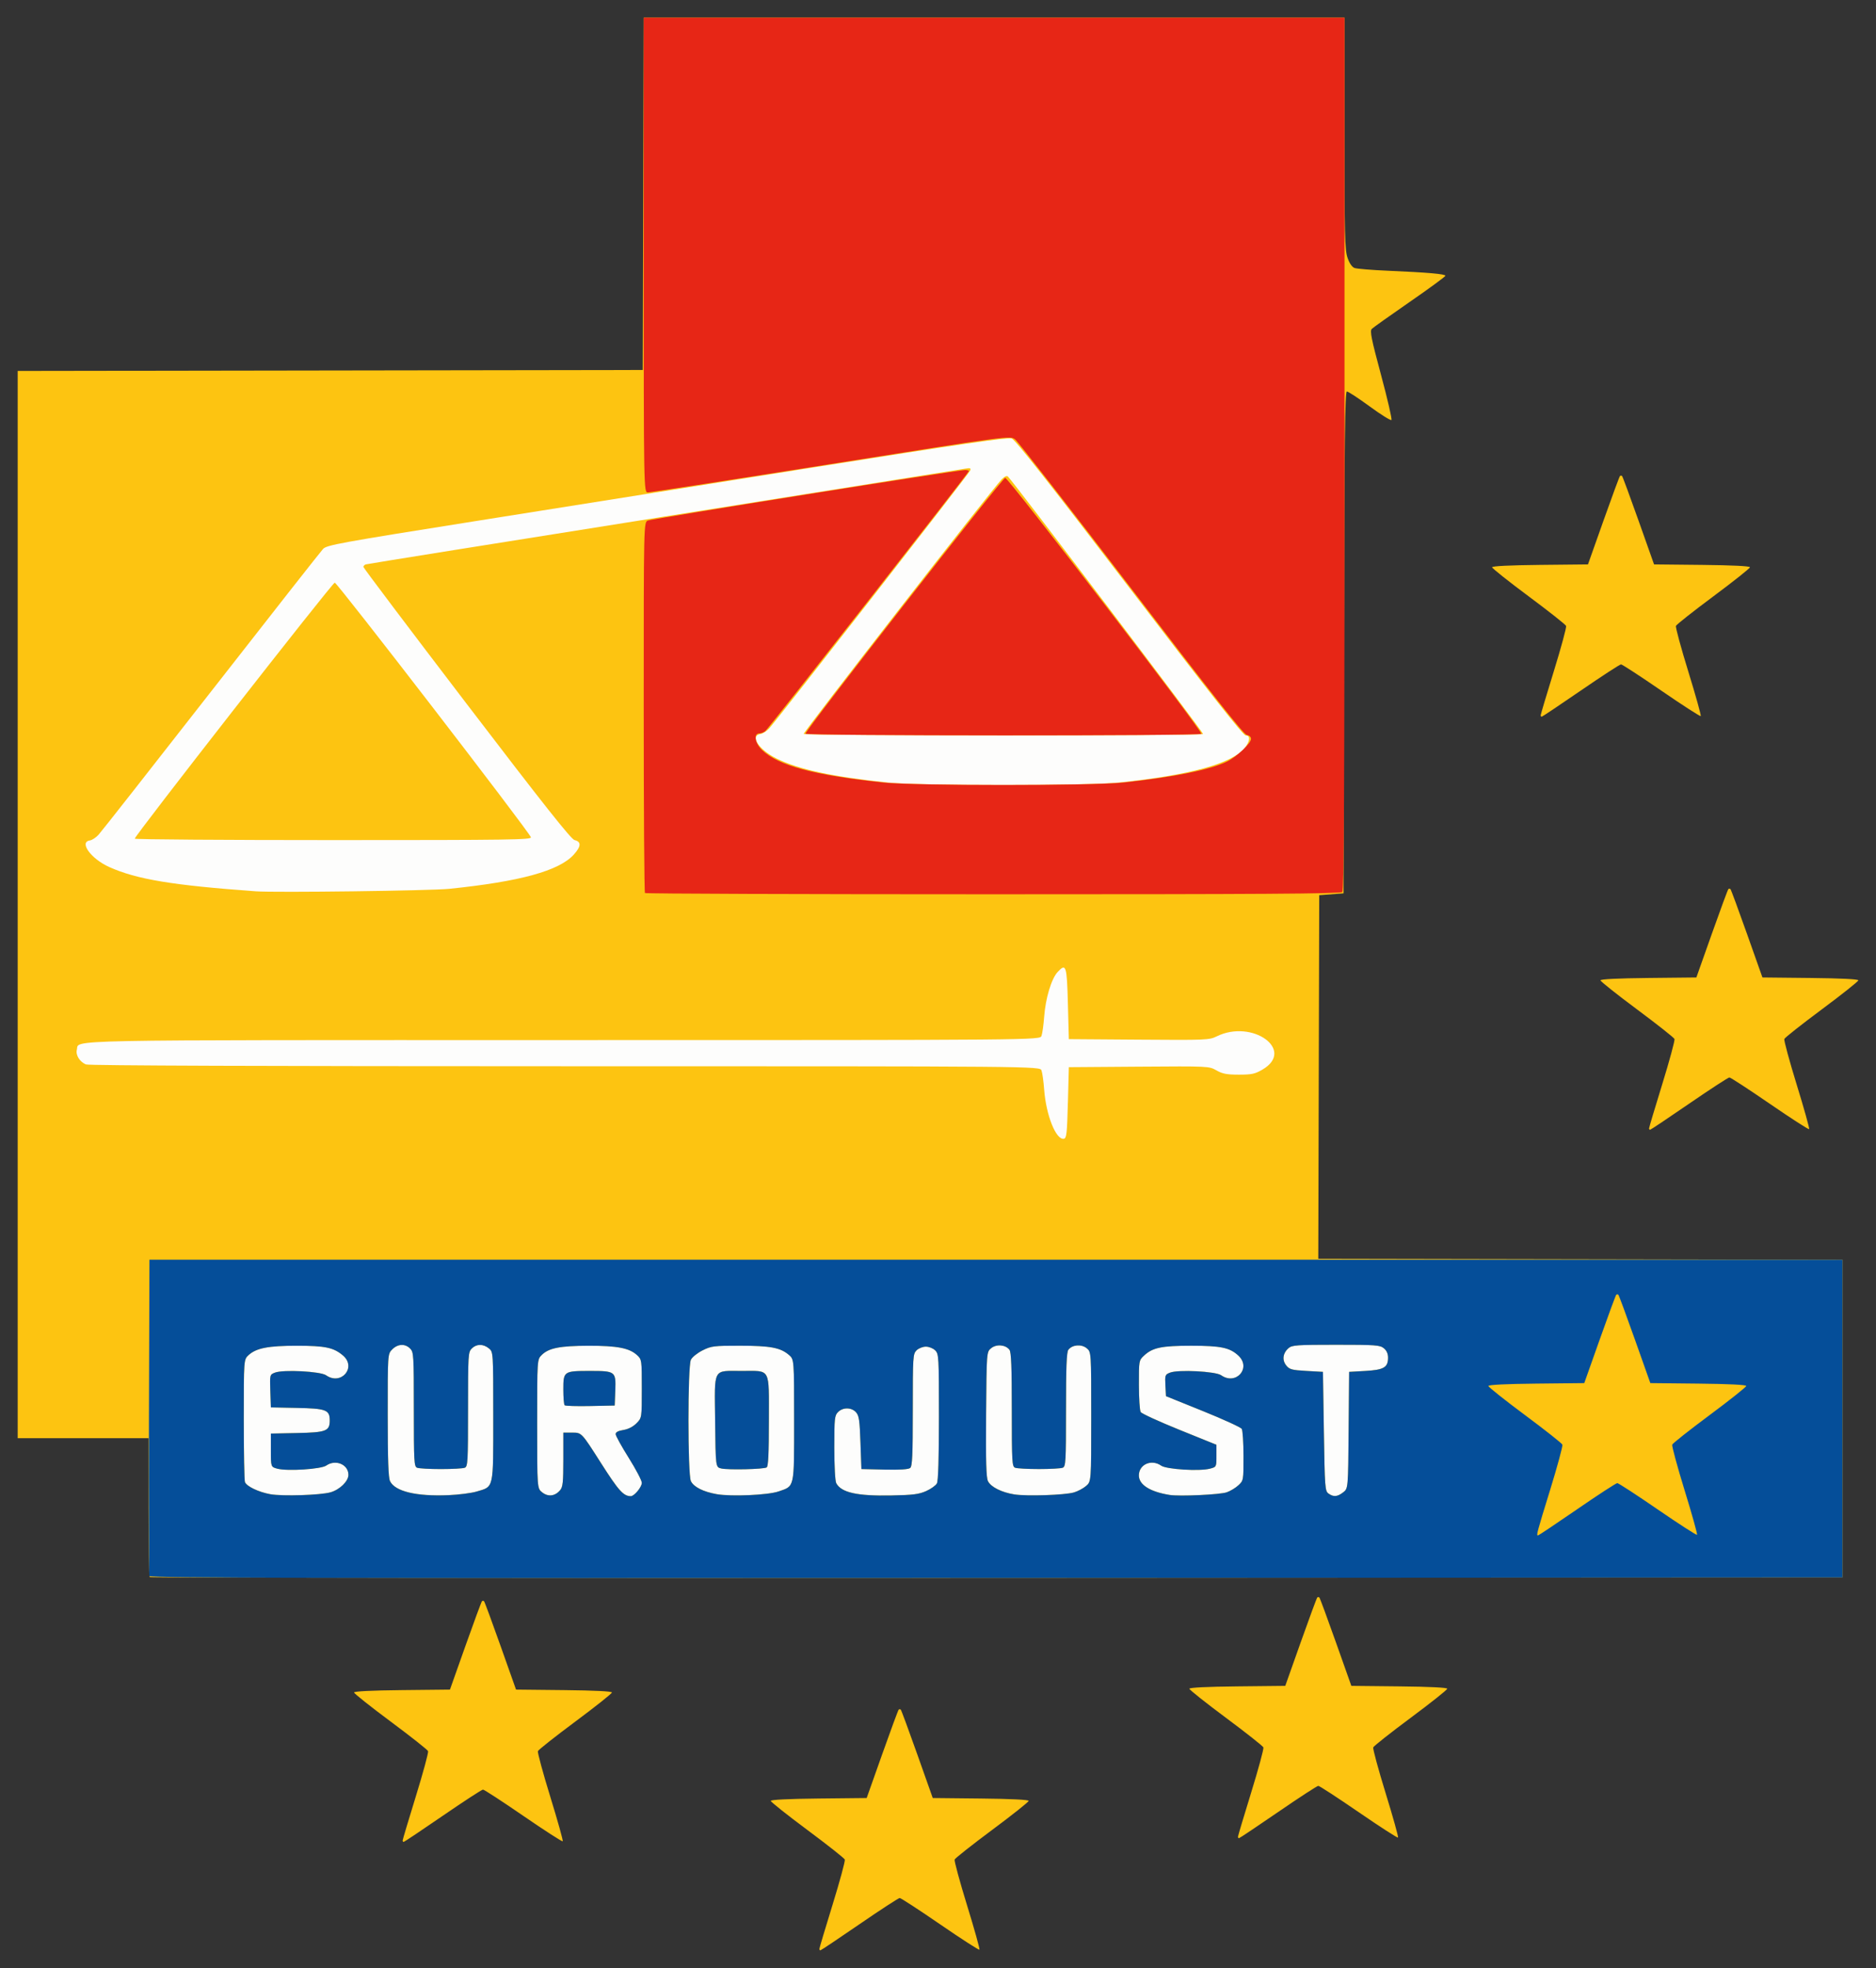
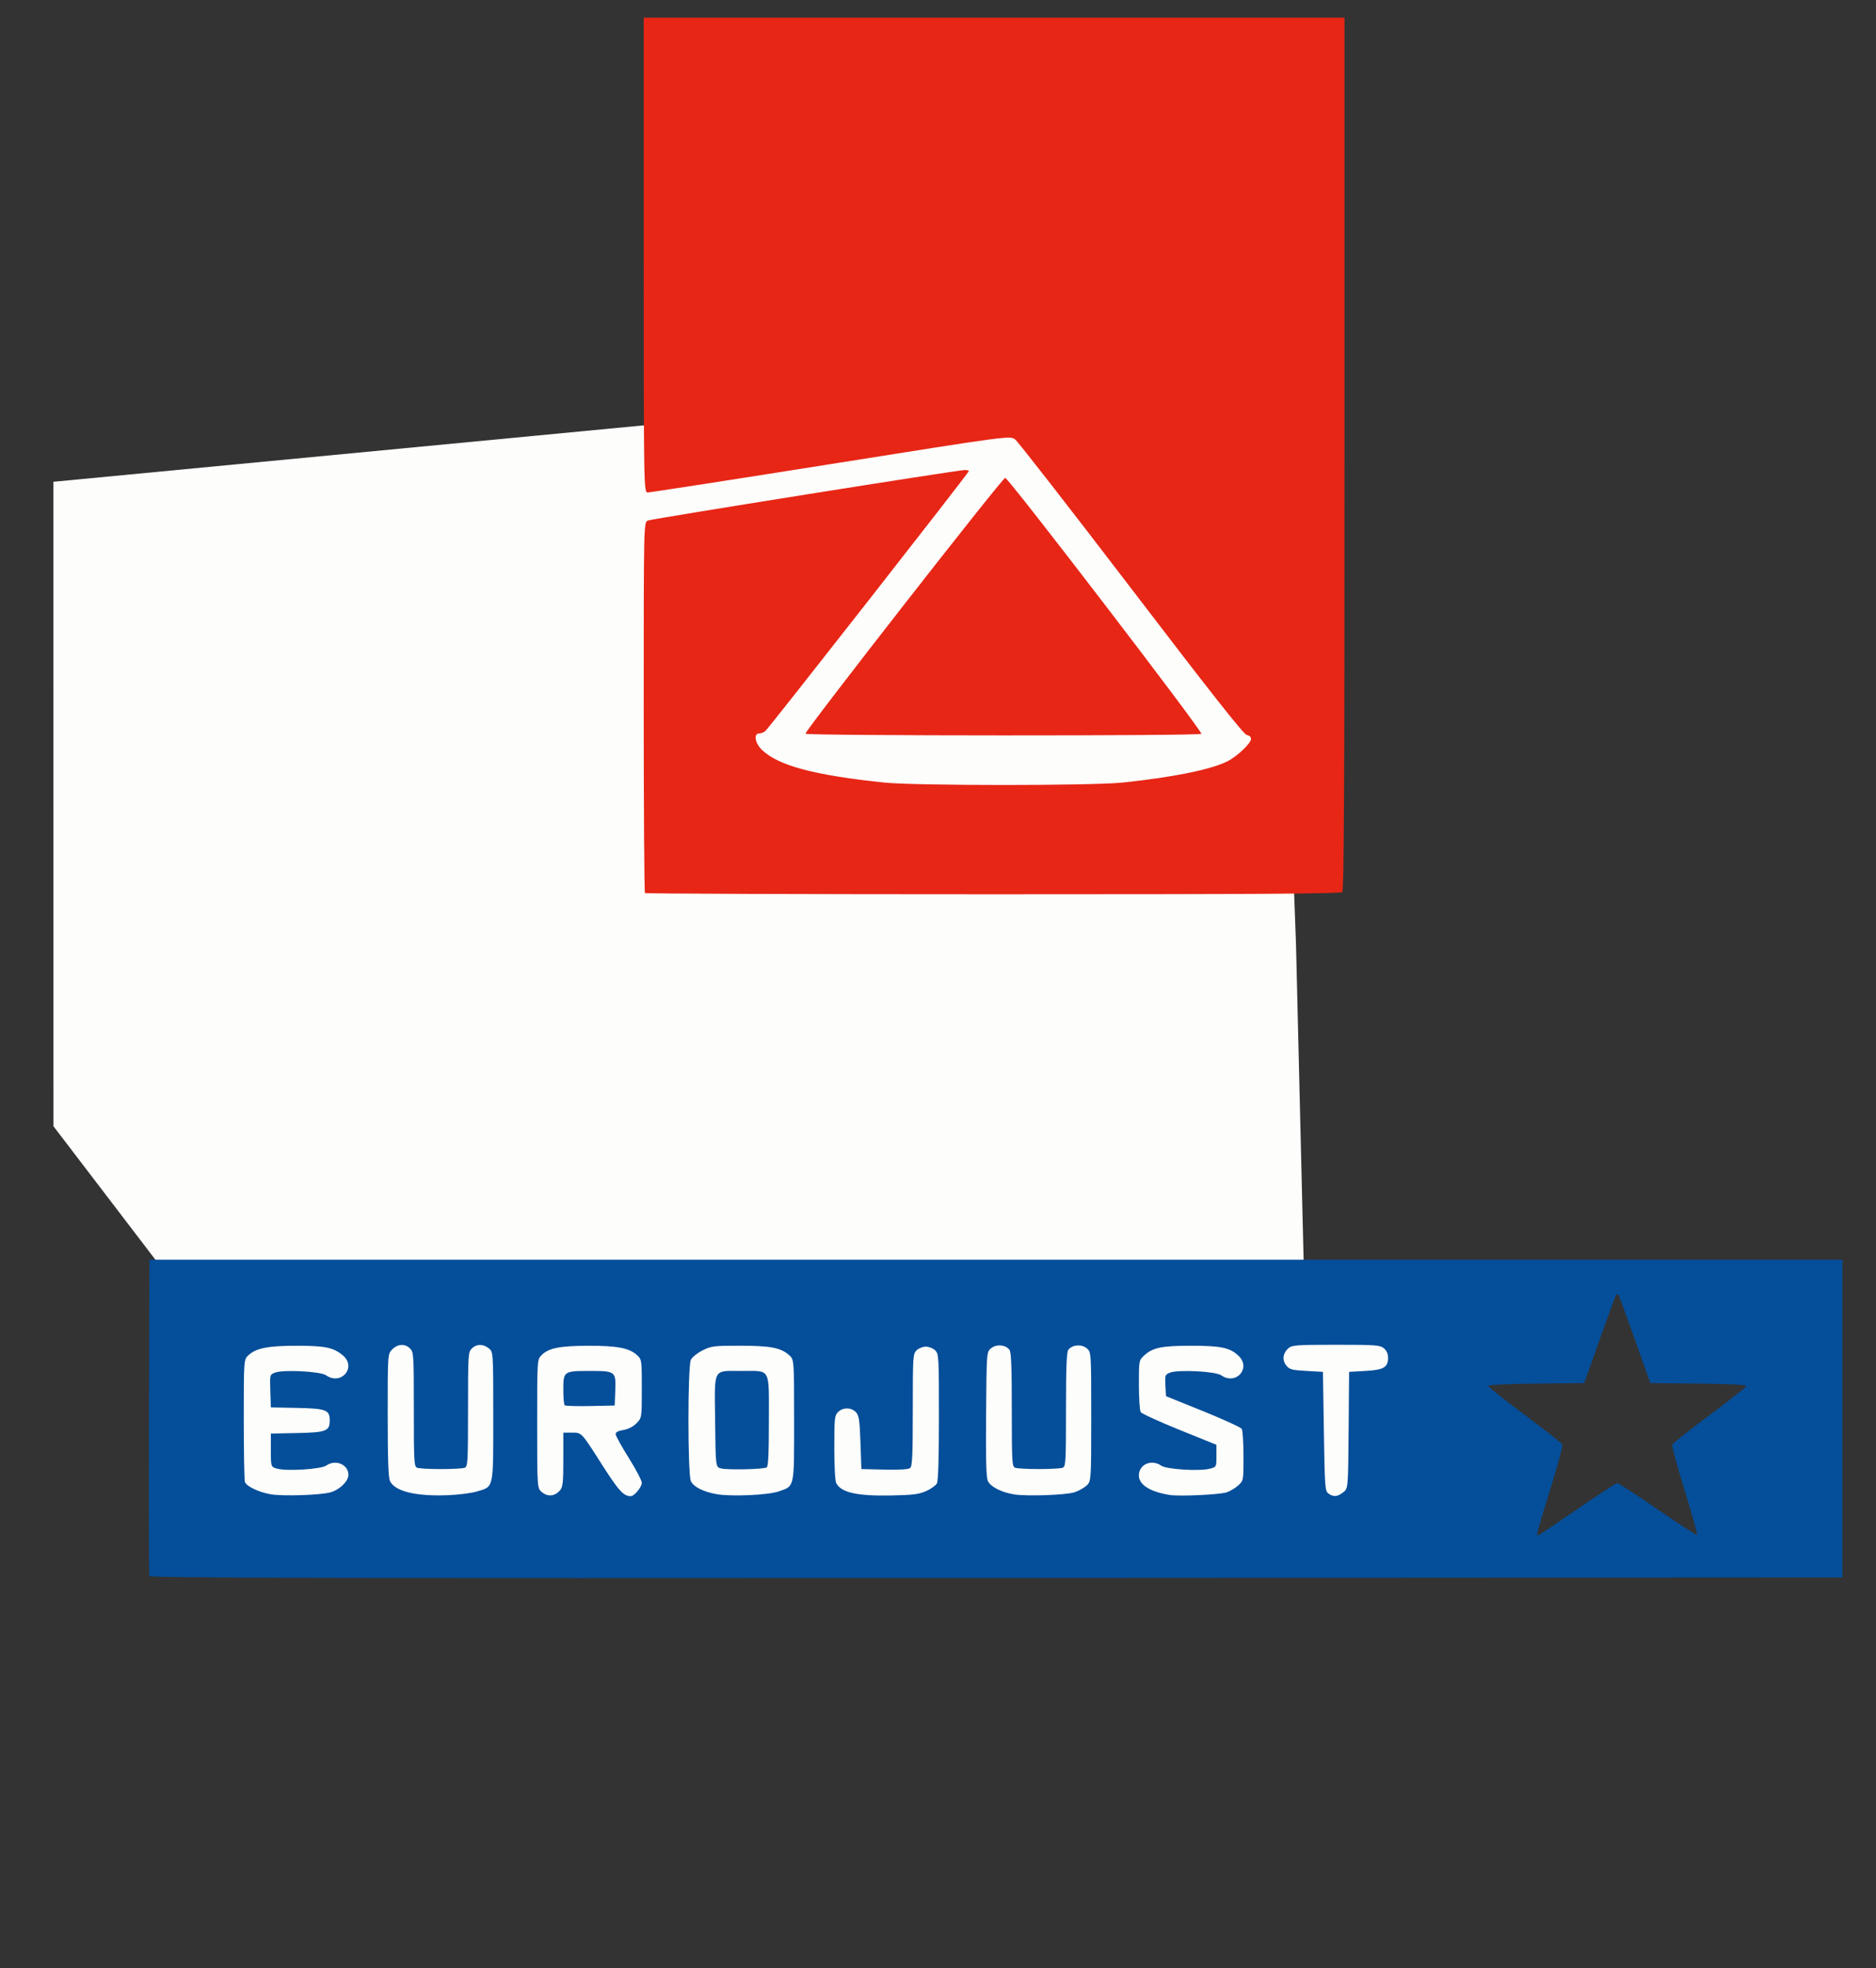
<svg xmlns="http://www.w3.org/2000/svg" width="212.49mm" height="222.86mm" version="1.1" viewBox="0 0 212.492 222.863">
  <rect x="0" y="0" width="212.492" height="222.863" fill="#333333" stroke="none" />
  <g transform="translate(233.88 1.12)">
    <g transform="translate(-231.12 -23.539)" stroke-width=".212">
      <path d="m3.289 76.977 109.91-10.502l29.591 29.137 1.246 33.709 0.912 37.8 13.8 0.916-0.809 27.084-140.27 0.381-0.367-27.207-14.008-18.338z" fill="#fdfdfc" />
-       <path d="m90.049 243.12c0-0.089 0.672-2.34 1.494-5.002 0.821-2.662 1.446-4.965 1.387-5.117-0.059-0.153-1.969-1.662-4.245-3.354-2.276-1.692-4.139-3.172-4.139-3.289 0-0.135 1.973-0.233 5.431-0.269l5.431-0.057 1.752-4.943c0.964-2.719 1.806-4.997 1.871-5.062 0.066-0.066 0.173-0.066 0.238 0 0.066 0.066 0.908 2.344 1.871 5.062l1.752 4.943 5.431 0.057c3.458 0.036 5.431 0.134 5.431 0.269 0 0.117-1.862 1.597-4.139 3.289-2.276 1.692-4.186 3.201-4.245 3.353-0.058 0.152 0.575 2.487 1.408 5.188 0.833 2.701 1.464 4.961 1.403 5.022-0.061 0.061-2.065-1.231-4.453-2.872-2.388-1.641-4.449-2.983-4.579-2.983s-2.178 1.333-4.551 2.963c-2.373 1.63-4.367 2.963-4.432 2.963-0.065 0-0.118-0.073-0.118-0.163zm-47.202-12.277c0-0.089 0.672-2.34 1.494-5.002 0.821-2.662 1.446-4.965 1.387-5.117-0.059-0.153-1.969-1.662-4.245-3.354-2.276-1.692-4.139-3.172-4.139-3.289 0-0.135 1.973-0.233 5.431-0.269l5.431-0.057 1.752-4.943c0.964-2.719 1.806-4.997 1.871-5.062 0.066-0.066 0.173-0.066 0.238 0 0.066 0.066 0.908 2.344 1.871 5.062l1.752 4.943 5.431 0.057c3.458 0.036 5.431 0.134 5.431 0.269 0 0.117-1.862 1.597-4.139 3.289-2.276 1.692-4.186 3.201-4.245 3.353s0.575 2.487 1.408 5.188c0.833 2.701 1.464 4.961 1.403 5.022-0.061 0.061-2.065-1.231-4.453-2.872-2.388-1.641-4.449-2.983-4.579-2.983s-2.178 1.333-4.551 2.963-4.367 2.963-4.432 2.963c-0.065 0-0.118-0.073-0.118-0.163zm94.615-0.423c0-0.089 0.672-2.34 1.494-5.002 0.821-2.662 1.446-4.965 1.387-5.117-0.059-0.153-1.969-1.662-4.245-3.354-2.276-1.692-4.139-3.172-4.139-3.289 0-0.135 1.973-0.233 5.431-0.269l5.431-0.057 1.752-4.943c0.964-2.719 1.806-4.997 1.871-5.062 0.066-0.066 0.173-0.066 0.238 0 0.066 0.066 0.908 2.344 1.871 5.062l1.752 4.943 5.431 0.057c3.458 0.036 5.431 0.134 5.431 0.269 0 0.117-1.862 1.597-4.139 3.289s-4.186 3.201-4.245 3.353c-0.058 0.152 0.575 2.487 1.408 5.188s1.464 4.961 1.403 5.022c-0.061 0.061-2.065-1.231-4.453-2.872-2.388-1.641-4.449-2.983-4.579-2.983-0.13 0-2.178 1.333-4.551 2.963-2.373 1.63-4.367 2.963-4.432 2.963-0.065 0-0.118-0.073-0.118-0.163zm-123.26-29.4c-0.078-0.078-0.141-3.65-0.141-7.938v-7.796h-14.817v-120.86l35.401-0.054 35.401-0.054 0.054-19.95 0.054-19.95h79.373v13.086c0 11.5 0.042 13.207 0.342 14.091 0.217 0.637 0.508 1.066 0.794 1.172 0.248 0.092 1.928 0.231 3.732 0.309 4.55 0.197 6.562 0.372 6.562 0.572 0 0.094-1.812 1.422-4.026 2.952-2.214 1.53-4.153 2.909-4.308 3.064-0.235 0.235-0.061 1.104 1.047 5.22 0.731 2.716 1.261 5.008 1.177 5.095-0.084 0.087-1.194-0.604-2.465-1.535-1.272-0.931-2.434-1.692-2.583-1.692-0.219 0-0.282 5.485-0.325 28.416l-0.054 28.416-1.376 0.106-1.376 0.106-0.054 20.584-0.054 20.584 29.687 0.054 29.687 0.054v35.983l-95.797 0.053c-52.688 0.029-95.86-0.011-95.938-0.088zm20.479-9.61c1.045-0.299 2.027-1.258 2.027-1.98 0-1.177-1.458-1.788-2.51-1.051-0.587 0.411-4.399 0.657-5.534 0.357-0.741-0.196-0.741-0.196-0.741-2.088v-1.891l2.954-0.059c3.307-0.066 3.714-0.222 3.714-1.423 0-1.2-0.407-1.356-3.714-1.423l-2.954-0.059-0.061-1.854c-0.061-1.854-0.061-1.854 0.529-2.084 0.929-0.361 5.151-0.143 5.782 0.299 1.717 1.203 3.502-0.906 1.905-2.25-1.061-0.892-1.991-1.088-5.191-1.092-3.253-4e-3 -4.631 0.265-5.502 1.072-0.531 0.492-0.531 0.492-0.531 7.258 0 3.721 0.059 6.921 0.132 7.11 0.185 0.483 1.555 1.137 2.877 1.375 1.366 0.246 5.678 0.108 6.817-0.217zm16.545-0.085c1.977-0.588 1.887-0.18 1.887-8.514 0-7.299 0-7.299-0.5-7.704-0.645-0.522-1.401-0.515-1.935 0.019-0.405 0.405-0.423 0.706-0.423 6.886 0 5.956-0.029 6.474-0.37 6.615-0.204 0.084-1.418 0.152-2.699 0.152-1.281 0-2.495-0.069-2.699-0.152-0.341-0.14-0.37-0.659-0.37-6.615 0-6.18-0.018-6.481-0.423-6.886-0.572-0.572-1.391-0.533-2.021 0.096-0.52 0.52-0.52 0.52-0.516 7.461 0.002 5.103 0.073 7.082 0.266 7.471 0.576 1.159 2.975 1.732 6.61 1.58 1.164-0.049 2.601-0.233 3.193-0.409zm9.454-0.145c0.315-0.373 0.37-0.891 0.37-3.483v-3.046h1.035c1.035 0 1.035 0 3.201 3.402 2.028 3.184 2.576 3.795 3.407 3.795 0.389 0 1.247-1.038 1.247-1.51 0-0.259-0.667-1.532-1.482-2.83-0.815-1.298-1.482-2.507-1.482-2.687 0-0.22 0.285-0.373 0.869-0.467 0.546-0.087 1.097-0.366 1.482-0.752 0.613-0.613 0.613-0.613 0.613-3.92 0-3.259-0.008-3.314-0.531-3.799-0.872-0.809-2.248-1.076-5.502-1.069-3.252 7e-3 -4.517 0.258-5.316 1.057-0.505 0.505-0.505 0.505-0.505 7.802s0 7.297 0.573 7.747c0.67 0.527 1.449 0.434 2.02-0.241zm0.517-9.628c-0.081-0.081-0.147-0.89-0.147-1.798 0-2.053 0.052-2.089 3.015-2.089 2.889 0 2.95 0.047 2.869 2.227l-0.063 1.689-2.763 0.059c-1.52 0.032-2.83-7e-3 -2.91-0.088zm24.226 9.763c1.845-0.637 1.768-0.281 1.768-8.081 0-6.875 0-6.875-0.585-7.379-0.963-0.829-2.113-1.045-5.553-1.046-2.964-8.5e-4 -3.245 0.034-4.233 0.528-0.582 0.291-1.176 0.767-1.32 1.058-0.373 0.755-0.371 13.008 0.002 13.758 0.327 0.657 1.397 1.196 2.912 1.467 1.63 0.291 5.808 0.109 7.011-0.306zm-6.487-2.604c-0.635-0.149-0.635-0.149-0.692-5.389-0.066-6.12-0.313-5.656 3.02-5.656 3.321 0 3.069-0.459 3.069 5.591 0 3.759-0.069 5.221-0.25 5.333-0.341 0.211-4.359 0.305-5.147 0.121zm23.212 2.559c0.543-0.243 1.091-0.635 1.217-0.871 0.152-0.284 0.23-2.829 0.23-7.534 0-6.822-0.017-7.122-0.423-7.528-0.235-0.235-0.706-0.423-1.058-0.423-0.353 0-0.823 0.188-1.058 0.423-0.404 0.404-0.423 0.706-0.423 6.747 0 5.142-0.055 6.37-0.294 6.568-0.197 0.163-1.162 0.225-2.91 0.185l-2.616-0.06-0.106-2.995c-0.09-2.555-0.165-3.06-0.509-3.44-0.512-0.564-1.478-0.574-2.031-0.021-0.39 0.39-0.423 0.706-0.423 4.036 0 2.073 0.093 3.786 0.218 4.019 0.571 1.066 2.365 1.467 6.238 1.391 2.464-0.048 3.13-0.132 3.951-0.499zm16.739 0.154c0.436-0.128 1.056-0.457 1.376-0.733 0.582-0.501 0.582-0.501 0.582-7.84 0-7.34 0-7.34-0.521-7.762-0.603-0.488-1.639-0.395-2.072 0.185-0.198 0.266-0.265 1.97-0.265 6.777 0 5.917-0.029 6.434-0.37 6.574-0.204 0.084-1.418 0.152-2.699 0.152s-2.495-0.069-2.699-0.152c-0.341-0.14-0.37-0.657-0.37-6.574 0-4.807-0.067-6.511-0.265-6.777-0.433-0.581-1.469-0.673-2.072-0.186-0.521 0.422-0.521 0.422-0.575 7.479-0.041 5.357 0.01 7.184 0.213 7.586 0.333 0.659 1.543 1.266 2.979 1.495 1.397 0.223 5.719 0.079 6.757-0.224zm17.304-0.013c0.407-0.141 1.003-0.5 1.323-0.797 0.578-0.536 0.582-0.559 0.579-3.305-2e-3 -1.521-0.091-2.908-0.199-3.083-0.108-0.175-2.083-1.079-4.389-2.011l-4.193-1.693-0.064-1.218c-0.061-1.163-0.036-1.229 0.529-1.449 0.931-0.362 5.152-0.145 5.784 0.298 1.688 1.182 3.45-0.824 1.952-2.222-0.973-0.908-1.988-1.121-5.345-1.121-3.357 0-4.372 0.213-5.345 1.121-0.578 0.539-0.582 0.563-0.579 3.308 2e-3 1.521 0.093 2.908 0.203 3.083 0.11 0.175 2.085 1.079 4.389 2.011l4.19 1.693v1.256c0 1.257 0 1.257-0.741 1.451-1.177 0.31-4.916 0.077-5.516-0.343-1.1-0.77-2.528-0.144-2.528 1.109 0 1.054 1.268 1.856 3.493 2.211 1.119 0.178 5.689-0.034 6.456-0.3zm13.198-6.4e-4c0.555-0.436 0.555-0.436 0.611-7.038l0.056-6.602 1.845-0.106c2.09-0.12 2.564-0.398 2.564-1.505 0-0.45-0.162-0.809-0.482-1.068-0.438-0.354-0.936-0.39-5.409-0.39-4.385 0-4.976 0.041-5.365 0.37-0.658 0.557-0.771 1.36-0.277 1.971 0.37 0.458 0.627 0.528 2.288 0.622l1.871 0.106 0.106 6.738c0.1 6.359 0.129 6.755 0.517 7.038 0.566 0.413 1.023 0.376 1.674-0.136zm-31.189-44.122 0.106-4.019 7.938-0.058c7.921-0.058 7.939-0.057 8.784 0.423 0.686 0.391 1.167 0.482 2.54 0.482 1.463 0 1.827-0.079 2.677-0.578 3.75-2.204-1.155-5.75-5.194-3.755-0.834 0.412-1.193 0.427-8.807 0.37l-7.938-0.059-0.106-4.004c-0.115-4.346-0.206-4.629-1.161-3.599-0.706 0.762-1.369 2.961-1.526 5.064-0.07 0.931-0.206 1.908-0.302 2.17-0.176 0.476-0.176 0.476-54.061 0.476-58.407 0-54.9-0.07-55.206 1.098-0.157 0.601 0.343 1.395 1.049 1.663 0.333 0.127 20.637 0.202 54.287 0.202 53.755 0 53.755 0 53.93 0.476 0.097 0.262 0.233 1.238 0.302 2.17 0.218 2.917 1.349 5.734 2.234 5.565 0.302-0.058 0.36-0.584 0.452-4.085zm-70.062-24.217c8.005-0.82 12.434-2.037 14.091-3.871 0.843-0.933 0.872-1.465 0.09-1.647-0.394-0.092-3.499-4.012-12.223-15.431-6.432-8.419-11.695-15.396-11.695-15.503 0-0.108 0.119-0.236 0.265-0.286 0.146-0.05 15.314-2.479 33.708-5.398s33.768-5.365 34.165-5.436c0.6-0.107 0.7-0.073 0.594 0.204-0.134 0.349-21.847 28.201-22.757 29.191-0.289 0.314-0.725 0.6-0.97 0.635-1.275 0.183-0.233 1.794 1.812 2.799 2.507 1.232 6.269 2.044 12.556 2.707 3.486 0.368 22.76 0.368 26.247 0 8.015-0.845 12.695-2.126 14.169-3.877 0.649-0.771 0.716-1.459 0.142-1.459-0.281 0-4.198-4.972-13.172-16.718-9.114-11.929-12.933-16.774-13.333-16.914-0.422-0.147-5.981 0.665-22.335 3.264-11.976 1.903-29.294 4.654-38.486 6.114-15.267 2.425-16.752 2.696-17.17 3.135-0.252 0.265-5.96 7.529-12.685 16.144-6.725 8.615-12.466 15.92-12.758 16.235s-0.73 0.6-0.975 0.635c-1.255 0.18 0.134 2.085 2.196 3.01 3.114 1.398 7.192 2.072 16.617 2.749 2.237 0.161 19.795-0.065 21.907-0.281zm-35.634-5.679c-0.118-0.19 22.293-28.874 22.652-28.992 0.227-0.075 21.934 28.092 22.216 28.829 0.111 0.289-2.269 0.324-22.323 0.324-12.346 0-22.491-0.072-22.546-0.16zm75.772-11.86c-0.099-0.16 21.361-27.752 22.418-28.824 0.33-0.334 0.587-0.448 0.718-0.318 0.724 0.725 22.177 29.022 22.099 29.149-0.13 0.213-45.103 0.205-45.235-8e-3zm95.751 44.666c0-0.089 0.672-2.34 1.494-5.002 0.821-2.662 1.446-4.965 1.387-5.117-0.059-0.153-1.969-1.662-4.245-3.354-2.276-1.692-4.139-3.172-4.139-3.289 0-0.135 1.973-0.233 5.431-0.269l5.431-0.057 1.752-4.943c0.964-2.719 1.806-4.997 1.871-5.062 0.066-0.066 0.173-0.066 0.238 0 0.066 0.066 0.908 2.344 1.871 5.062l1.752 4.943 5.431 0.057c3.458 0.036 5.431 0.134 5.431 0.269 0 0.117-1.862 1.597-4.139 3.289-2.276 1.692-4.186 3.201-4.245 3.353-0.058 0.152 0.575 2.487 1.408 5.188s1.464 4.961 1.403 5.022-2.065-1.231-4.453-2.872c-2.388-1.641-4.449-2.983-4.579-2.983-0.13 0-2.178 1.333-4.551 2.963-2.373 1.63-4.367 2.963-4.432 2.963-0.065 0-0.118-0.073-0.118-0.163zm-12.277-46.778c0-0.089 0.672-2.34 1.494-5.002 0.821-2.662 1.446-4.965 1.387-5.117-0.059-0.153-1.969-1.662-4.245-3.354-2.276-1.692-4.139-3.172-4.139-3.289 0-0.135 1.973-0.233 5.431-0.269l5.431-0.056 1.752-4.943c0.964-2.719 1.806-4.997 1.871-5.062 0.066-0.066 0.173-0.066 0.238 0 0.066 0.066 0.908 2.344 1.871 5.062l1.752 4.943 5.431 0.056c3.458 0.036 5.431 0.134 5.431 0.269 0 0.117-1.862 1.597-4.139 3.289-2.276 1.692-4.186 3.201-4.245 3.353-0.059 0.152 0.575 2.487 1.408 5.188 0.833 2.701 1.464 4.961 1.403 5.022s-2.065-1.231-4.453-2.872c-2.388-1.641-4.449-2.983-4.579-2.983-0.13 0-2.178 1.333-4.551 2.963-2.373 1.63-4.367 2.963-4.432 2.963-0.065 0-0.118-0.073-0.118-0.163z" fill="#fdc411" />
      <path d="m70.294 123.55c-0.078-0.078-0.141-9.557-0.141-21.065 0-20.924 0-20.924 0.476-21.12 0.494-0.203 35.132-5.722 35.913-5.722 0.243 0 0.441 0.056 0.441 0.123 0 0.184-22.684 29.15-23.063 29.45-0.179 0.142-0.493 0.261-0.696 0.265-0.65 0.012-0.463 1.105 0.318 1.855 1.855 1.785 5.87 2.86 13.811 3.699 3.498 0.37 23.595 0.37 27.093 0 5.708-0.603 9.943-1.463 11.815-2.398 1.095-0.547 2.684-2.054 2.684-2.544 0-0.215-0.193-0.392-0.471-0.432-0.343-0.049-3.889-4.54-13.07-16.556-6.93-9.068-12.862-16.683-13.182-16.923-0.583-0.435-0.583-0.435-20.849 2.785-11.146 1.77-20.48 3.218-20.742 3.217-0.476-0.002-0.476-0.002-0.476-26.884v-26.882h79.375v49.382c0 38.126-0.058 49.44-0.254 49.636-0.196 0.196-9.268 0.254-39.546 0.254-21.611 0-39.356-0.064-39.433-0.141zm18.18-18.043c-0.143-0.231 22.229-28.884 22.623-28.975 0.318-0.073 22.385 28.718 22.218 28.988-0.152 0.246-44.69 0.232-44.841-0.013z" fill="#e72616" />
      <path d="m14.158 200.9c-0.056-0.146-0.076-8.266-0.046-18.045l0.055-17.78h191.77v35.983l-95.839 0.053c-76.56 0.043-95.859-1.2e-4 -95.94-0.212zm161.72-7.567c2.373-1.63 4.42-2.963 4.551-2.963 0.13 0 2.191 1.342 4.579 2.983 2.388 1.641 4.392 2.933 4.453 2.872s-0.57-2.321-1.403-5.022c-0.833-2.701-1.466-5.036-1.408-5.188 0.058-0.152 1.969-1.661 4.245-3.353s4.139-3.172 4.139-3.289c0-0.135-1.973-0.233-5.431-0.269l-5.431-0.057-1.752-4.943c-0.964-2.719-1.806-4.997-1.871-5.062-0.066-0.066-0.173-0.066-0.238 0-0.066 0.066-0.908 2.344-1.871 5.062l-1.752 4.943-5.431 0.057c-3.458 0.036-5.431 0.134-5.431 0.269 0 0.117 1.862 1.597 4.139 3.289s4.187 3.201 4.245 3.354c0.059 0.153-0.566 2.455-1.387 5.117-1.519 4.923-1.584 5.165-1.375 5.165 0.065 0 2.06-1.333 4.432-2.963zm-141.2-1.919c1.045-0.299 2.027-1.258 2.027-1.98 0-1.177-1.458-1.788-2.51-1.051-0.587 0.411-4.399 0.657-5.534 0.357-0.741-0.196-0.741-0.196-0.741-2.088v-1.891l2.954-0.059c3.307-0.066 3.714-0.222 3.714-1.423 0-1.2-0.407-1.356-3.714-1.423l-2.954-0.059-0.061-1.854c-0.061-1.854-0.061-1.854 0.529-2.084 0.929-0.361 5.151-0.143 5.782 0.299 1.717 1.203 3.502-0.906 1.905-2.25-1.061-0.892-1.991-1.088-5.191-1.092-3.253-4e-3 -4.631 0.265-5.502 1.072-0.531 0.492-0.531 0.492-0.531 7.258 0 3.721 0.059 6.921 0.132 7.11 0.185 0.483 1.555 1.137 2.877 1.375 1.366 0.246 5.678 0.108 6.817-0.217zm16.545-0.085c1.977-0.588 1.887-0.18 1.887-8.514 0-7.299 0-7.299-0.5-7.704-0.645-0.522-1.401-0.515-1.935 0.019-0.405 0.405-0.423 0.706-0.423 6.886 0 5.956-0.029 6.474-0.37 6.615-0.204 0.084-1.418 0.152-2.699 0.152-1.281 0-2.495-0.069-2.699-0.152-0.341-0.14-0.37-0.659-0.37-6.615 0-6.18-0.018-6.481-0.423-6.886-0.572-0.572-1.391-0.533-2.021 0.096-0.52 0.52-0.52 0.52-0.516 7.461 0.002 5.103 0.073 7.082 0.266 7.471 0.576 1.159 2.975 1.732 6.61 1.58 1.164-0.049 2.601-0.233 3.193-0.409zm9.454-0.145c0.315-0.373 0.37-0.891 0.37-3.483v-3.046h1.035c1.035 0 1.035 0 3.201 3.402 2.028 3.184 2.576 3.795 3.407 3.795 0.389 0 1.247-1.038 1.247-1.51 0-0.259-0.667-1.532-1.482-2.83-0.815-1.298-1.482-2.507-1.482-2.687 0-0.22 0.285-0.373 0.869-0.467 0.546-0.087 1.097-0.366 1.482-0.752 0.613-0.613 0.613-0.613 0.613-3.92 0-3.259-0.008-3.314-0.531-3.799-0.872-0.809-2.248-1.076-5.502-1.069-3.252 7e-3 -4.517 0.258-5.316 1.057-0.505 0.505-0.505 0.505-0.505 7.802s0 7.297 0.573 7.747c0.67 0.527 1.449 0.434 2.02-0.241zm0.517-9.628c-0.081-0.081-0.147-0.89-0.147-1.798 0-2.053 0.052-2.089 3.015-2.089 2.889 0 2.95 0.047 2.869 2.227l-0.063 1.689-2.763 0.059c-1.52 0.032-2.83-7e-3 -2.91-0.088zm24.226 9.763c1.845-0.637 1.768-0.281 1.768-8.081 0-6.875 0-6.875-0.585-7.379-0.963-0.829-2.113-1.045-5.553-1.046-2.964-8.5e-4 -3.245 0.034-4.233 0.528-0.582 0.291-1.176 0.767-1.32 1.058-0.373 0.755-0.371 13.008 0.002 13.758 0.327 0.657 1.397 1.196 2.912 1.467 1.63 0.291 5.808 0.109 7.011-0.306zm-6.487-2.604c-0.635-0.149-0.635-0.149-0.692-5.389-0.066-6.12-0.313-5.656 3.02-5.656 3.321 0 3.069-0.459 3.069 5.591 0 3.759-0.069 5.221-0.25 5.333-0.341 0.211-4.359 0.305-5.147 0.121zm23.212 2.559c0.543-0.243 1.091-0.635 1.217-0.871 0.152-0.284 0.23-2.829 0.23-7.534 0-6.822-0.017-7.122-0.423-7.528-0.235-0.235-0.706-0.423-1.058-0.423-0.353 0-0.823 0.188-1.058 0.423-0.404 0.404-0.423 0.706-0.423 6.747 0 5.142-0.055 6.37-0.294 6.568-0.197 0.163-1.162 0.225-2.91 0.185l-2.616-0.06-0.106-2.995c-0.09-2.555-0.165-3.06-0.509-3.44-0.512-0.564-1.478-0.574-2.031-0.021-0.39 0.39-0.423 0.706-0.423 4.036 0 2.073 0.093 3.786 0.218 4.019 0.571 1.066 2.365 1.467 6.238 1.391 2.464-0.048 3.13-0.132 3.951-0.499zm16.739 0.154c0.436-0.128 1.056-0.457 1.376-0.733 0.582-0.501 0.582-0.501 0.582-7.84 0-7.34 0-7.34-0.521-7.762-0.603-0.488-1.639-0.395-2.072 0.185-0.198 0.266-0.265 1.97-0.265 6.777 0 5.917-0.029 6.434-0.37 6.574-0.204 0.084-1.418 0.152-2.699 0.152s-2.495-0.069-2.699-0.152c-0.341-0.14-0.37-0.657-0.37-6.574 0-4.807-0.067-6.511-0.265-6.777-0.433-0.581-1.469-0.673-2.072-0.186-0.521 0.422-0.521 0.422-0.575 7.479-0.041 5.357 0.01 7.184 0.213 7.586 0.333 0.659 1.543 1.266 2.979 1.495 1.397 0.223 5.719 0.079 6.757-0.224zm17.304-0.013c0.407-0.141 1.003-0.5 1.323-0.797 0.578-0.536 0.582-0.559 0.579-3.305-2e-3 -1.521-0.091-2.908-0.199-3.083-0.108-0.175-2.083-1.079-4.389-2.011l-4.193-1.693-0.064-1.218c-0.061-1.163-0.036-1.229 0.529-1.449 0.931-0.362 5.152-0.145 5.784 0.298 1.688 1.182 3.45-0.824 1.952-2.222-0.973-0.908-1.988-1.121-5.345-1.121-3.357 0-4.372 0.213-5.345 1.121-0.578 0.539-0.582 0.563-0.579 3.308 2e-3 1.521 0.093 2.908 0.203 3.083 0.11 0.175 2.085 1.079 4.389 2.011l4.19 1.693v1.256c0 1.257 0 1.257-0.741 1.451-1.177 0.31-4.916 0.077-5.516-0.343-1.1-0.77-2.528-0.144-2.528 1.109 0 1.054 1.268 1.856 3.493 2.211 1.119 0.178 5.689-0.034 6.456-0.3zm13.198-6.4e-4c0.555-0.436 0.555-0.436 0.611-7.038l0.056-6.602 1.845-0.106c2.09-0.12 2.564-0.398 2.564-1.505 0-0.45-0.162-0.809-0.482-1.068-0.438-0.354-0.936-0.39-5.409-0.39-4.385 0-4.976 0.041-5.365 0.37-0.658 0.557-0.771 1.36-0.277 1.971 0.37 0.458 0.627 0.528 2.288 0.622l1.871 0.106 0.106 6.738c0.1 6.359 0.129 6.755 0.517 7.038 0.566 0.413 1.023 0.376 1.674-0.136z" fill="#054e99" />
    </g>
  </g>
</svg>